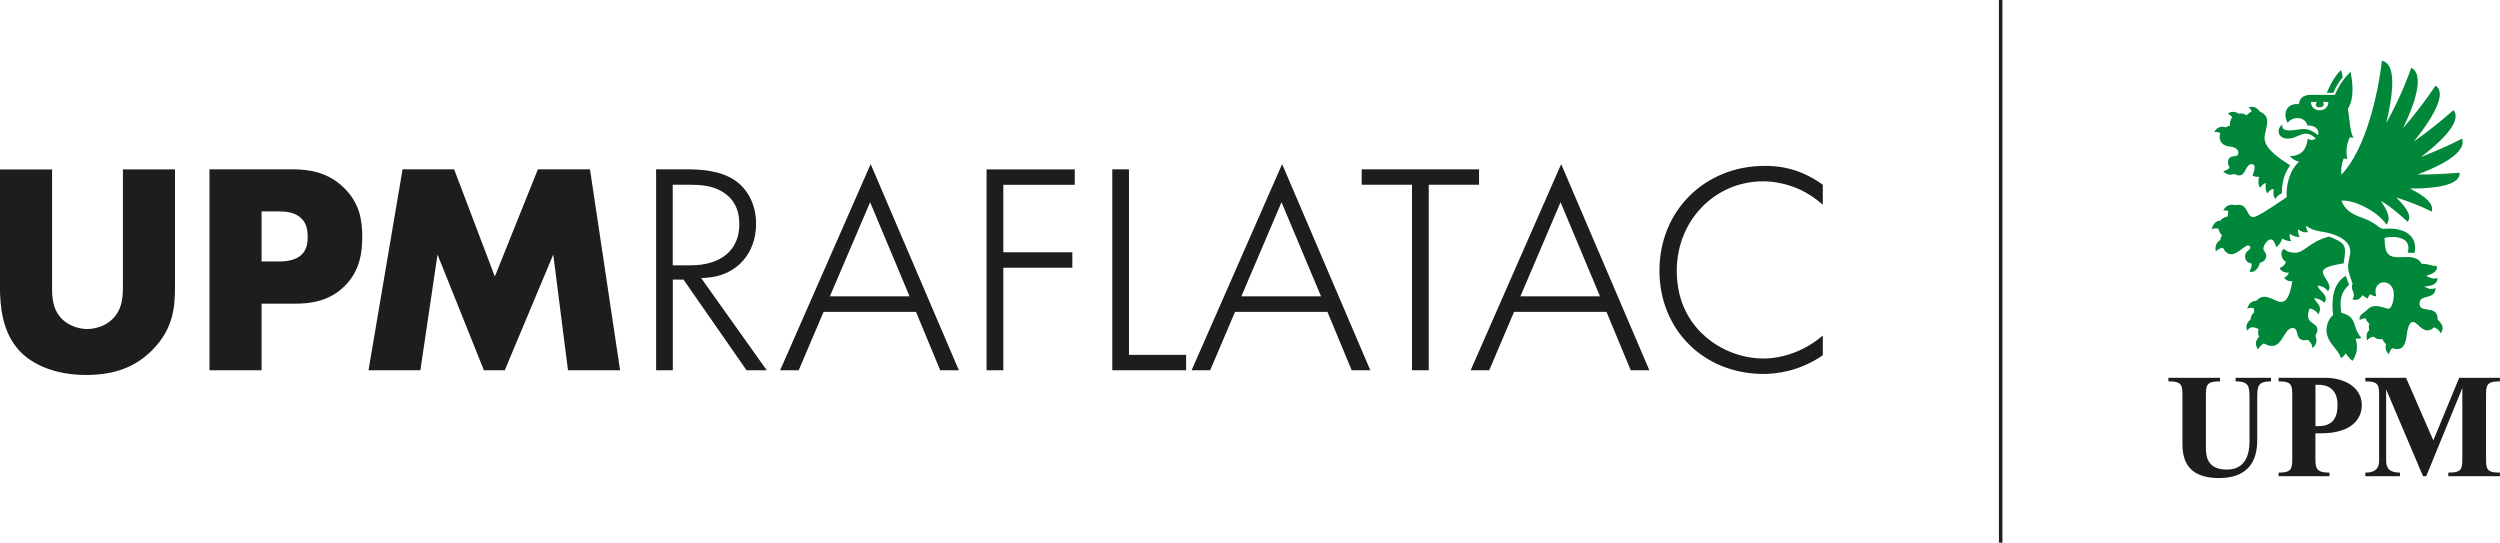
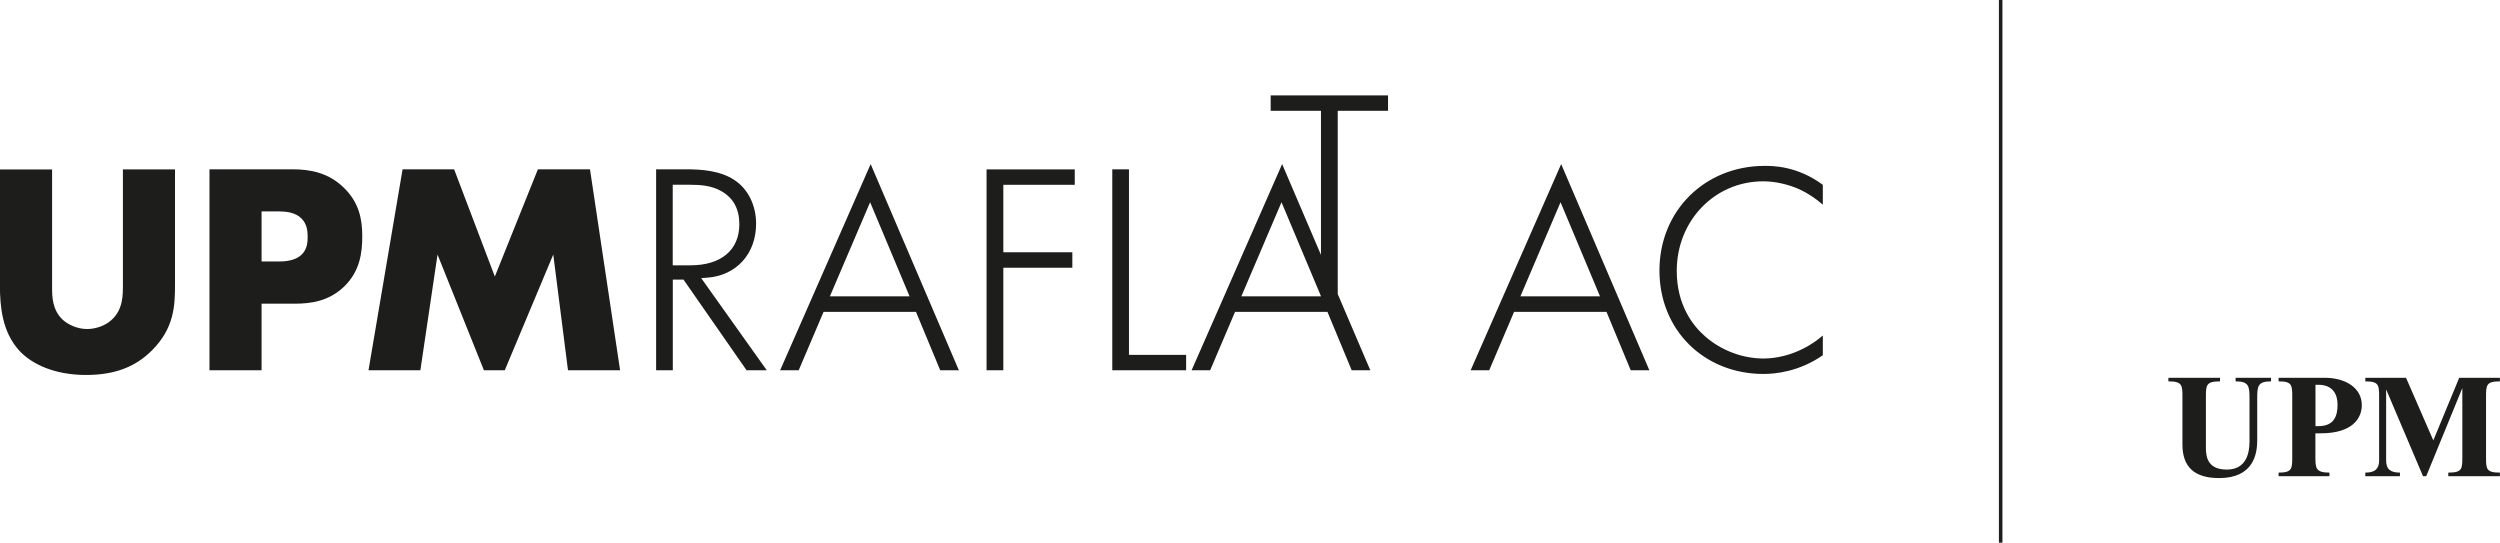
<svg xmlns="http://www.w3.org/2000/svg" id="Ebene_2" viewBox="0 0 320.56 69.58">
  <defs>
    <style>
      .cls-1 {
        fill: #1d1d1b;
      }

      .cls-2 {
        fill: #008739;
      }
    </style>
  </defs>
  <g id="Checked_Logo_Template">
    <g>
      <rect class="cls-1" x="256.31" width=".45" height="69.58" />
      <path class="cls-1" d="M296.9,54.64v-5.3h.37c1.93,0,2.46,1.32,2.46,2.54,0,1.36-.37,2.76-2.44,2.76h-.4ZM292.18,61.06h6.51v-.46c-1.8,0-1.8-.62-1.8-2.06v-2.98h.71c4.01,0,5.24-1.9,5.24-3.62,0-2.19-2.07-3.5-4.76-3.5h-5.91v.46c1.75,0,1.75.48,1.75,2.05v7.59c0,1.56,0,2.06-1.75,2.06v.46ZM284.54,61.3c4.4,0,4.89-3.07,4.89-4.84v-5.39c0-1.55.07-2.17,1.77-2.17v-.46h-4.54v.46c1.7,0,1.78.62,1.78,2.17v5.56c0,1.67-.54,3.58-2.91,3.58-2.22,0-2.68-1.32-2.68-2.72v-6.54c0-1.55,0-2.05,1.81-2.05v-.46h-6.62v.46c1.8,0,1.8.5,1.8,2.05v6.05c0,2.83,1.49,4.3,4.69,4.3ZM303.3,61.06h4.43v-.46c-1.27,0-1.77-.48-1.77-1.55v-9.12l4.73,11.13h.41l4.63-11.3v8.79c0,1.57,0,2.05-1.8,2.05v.46h6.62v-.46c-1.78,0-1.78-.48-1.78-2.05v-7.6c0-1.55,0-2.05,1.78-2.05v-.46h-5.22l-3.32,8.03-3.5-8.03h-5.22v.46c1.77,0,1.77.5,1.77,2.05v8.1c0,1.07-.53,1.55-1.77,1.55v.46Z" />
-       <path class="cls-2" d="M298.35,11.91h.84c.3-.72.7-1.39,1.2-2.01-.04-.31-.1-.62-.21-.91-.73.61-1.47,2.01-1.83,2.92ZM297.43,14.14c-.56,0-1.11-.33-1.11-1.07h.76c-.1.14-.14.26-.14.36,0,.23.24.33.47.33.27,0,.55-.13.55-.38,0-.09-.04-.19-.12-.31h.71c0,.74-.58,1.07-1.12,1.07ZM291.76,25.51c.18-.33.5-.62.83-.71,0-1.43.29-2.52,1.06-3.6-1.48-.96-3.28-2.14-3.28-3.51,0-.56.34-1.41.34-2.08,0-.53-.21-1-.97-1.32-.32-.49-.78-.7-1.43-.54.2.12.32.33.42.54-.25.11-.47.28-.66.5-.33-.21-.62-.3-1.03-.21-.42-.32-.99-.32-1.39,0,.25.11.4.24.57.44-.25.39-.32.76-.29,1.11-.21.02-.39.09-.54.21-.55-.29-1.31.09-1.45.62.27-.08.53-.03.76.12-.06.16-.09.31-.09.46,0,.61.38,1.17,1.32,1.26.65.06,1.08.34,1.08.79,0,.29-.2.45-.55.45-.55,0-.78.36-.78.77,0,.24.08.48.22.68-.25.28-.46.36-.83.46.4.45.86.56,1.43.35.24.14.44.19.61.19.89,0,.8-1.44,1.61-1.44.29,0,.38.18.38.42,0,.35-.2.84-.28,1.03.2.12.53.22.86.17-.12.42-.18.99.12,1.4.2-.29.41-.49.74-.61-.1.68-.02,1.02.2,1.34.21-.32.4-.53.81-.56-.07.44-.1.89.21,1.27ZM301.63,46.28c.62-.85.74-1.87.41-2.86.29.02.54,0,.74-.1-.46-.54-.67-1.05-.84-1.63-.21-.68-.46-1.27-1.72-1.57-.23-1.43-.16-2.58.99-3.61-.16-.38-.31-.78-.44-1.14-1.74,1.06-1.82,3.29-1.61,5.05-.55.38-.85,1.24-.85,1.93,0,.91.54,1.61,1.01,2.2.39.48.73.92.83,1.38.26-.15.47-.36.63-.62.21.32.53.7.86.98ZM289.5,44.85c.18-.35.46-.65.78-.81.41.23.75.32,1.04.32,1.39,0,1.56-2.3,2.66-2.3.39,0,.48.3.56.63.13.54.32,1.13,1.37.88.37.28.58.61.58,1.06.58-.45.65-.93.4-1.59.19-.34.26-.59.26-.79,0-.8-1.21-.73-1.21-1.8,0-.24.06-.54.21-.91.46.13.87.32,1.12.78.15-.28.21-.52.21-.72,0-.67-.71-.95-.71-1.39.57.1.99.3,1.24.62.16-.19.22-.36.22-.53,0-.65-1.03-1.16-1.03-1.69.56.08.97.28,1.3.73.14-.16.2-.32.2-.5,0-.66-.85-1.39-.85-1.97,0-.39.38-.74,2.66-1.1.12-.65.18-1.21.18-1.58,0-.89-.43-1.21-2.03-1.86-1.24.3-2.1.86-2.78,1.35-.62.45-1.08.73-1.63.73-.44,0-1.11-.17-1.41-.52-.22.18-.31.44-.31.69,0,.39.22.79.58,1-.18.42-.37.64-.8.77.16.48.74.66,1.19.6-.11.31-.32.53-.63.66.24.32.62.5,1.06.45-.34,2.11-.84,2.65-1.43,2.65-.64,0-1.39-.66-2.15-.66-.34,0-.68.13-1.01.51-.65.05-1.03.39-1.18,1.02.32-.15.48-.15.85-.03,0,.16.01.33.03.49-.31.25-.44.58-.48.96-.45.32-.66.89-.4,1.39.23-.32.43-.43.65-.43.2,0,.5.1.79.21-.09.28-.09.74.08.99-.54.62-.51.98-.18,1.63ZM306.27,45.47c.1-.31.26-.6.46-.83.25.08.47.12.66.12.77,0,1.06-.66,1.21-1.8.14-1.14.42-1.68.79-1.68.53,0,1.03,1.08,1.87,1.08.38,0,.69-.22.83-.39.37.13.71.37.87.79.16-.25.24-.48.24-.69,0-.39-.25-.74-.64-1.09.04-1.09-.68-1.21-1.29-1.29-.63-.09-1.03-.17-1.03-.75,0-1.32,1.98-.36,2.06-2.02-.49.25-.95.09-1.46-.16,1.15-.15,1.64-.32,1.73-1.11-.56.17-.95,0-1.47-.28.58-.18,1.6-.51,1.32-1.32-.19.11-.51.02-.87-.08-.34-.09-.72-.19-1.02-.13-.42-.75-1.14-.88-1.9-.88-.31,0-.82.02-1.1.02-1.06,0-1.69-.31-1.75-1.92,0-.15-.01-.33-.04-.51.09-.08.52-.17,1.02-.17.9,0,2.06.28,2.06,1.41,0,.18-.03.39-.1.61.29,0,.58.01.87.04.06-.27.08-.51.08-.7,0-1.54-1.33-2.43-3.33-2.43-.37,0-.55.03-.71.03-.23,0-.41-.06-.88-.44-.23-.18-.71-.55-1.54-.85-1.41-.51-2.42-.91-2.99-2.32,1.45-.16,4.53,1.23,5.8,3.08.55-.77.19-1.71-.75-3.04.98.5,2.09,1.43,3.45,2.66.49-.57.15-1.51-1.46-3.11,1.55.5,3.07,1.06,4.55,1.81.28-.92-.66-1.91-2.81-2.95,4.32,0,6.47-.71,6.39-2.03-2.61.19-4.08.24-5.4.22,4.23-1.59,6.16-3.14,5.72-4.6-1.73.91-3.5,1.64-5.29,2.37,3.66-2.8,5.1-4.88,4.18-6.02-1.64,1.43-3.32,2.79-5.09,4.03,2.96-3.68,4.11-6.34,2.79-7.17-1.32,1.95-2.66,3.7-4.18,5.47,2.07-4.28,2.48-7.08,1.06-7.76-.86,2.47-1.97,4.85-3.21,7.11,1.23-5.15.97-7.72-.56-8.01-.46,4.23-2.1,11.45-5.19,14.61-.05-.74.02-1.45.3-2.09l.46.09c-.21-.99-.09-1.91.32-2.81l.49.09c-.32-.47-.44-1.38-.55-2.36-.05-.49-.12-1.01-.19-1.35.45-.72.6-1.6.6-2.49,0-.79-.12-1.59-.24-2.27-.86.81-1.55,1.8-2.01,2.95h-3.04c-.82,0-1.44.23-1.6,1.19-1.1-.11-1.71.52-1.71,1.37,0,.32.09.68.27,1.03.3-.4.79-.61,1.27-.61.58,0,1.14.31,1.28.96.74-.07,1.6.33,1.36,1.24-.43-.37-1.1-.8-1.82-.8-.47,0-1.26.18-1.87.18-.57,0-.99-.16-.88-.77-.33.24-.49.56-.49.87,0,.46.34.95,1.2.95.97,0,1.5-.63,2.28-.63.51,0,.92.27,1.3.62-.38.25-.71.25-1.04,0-.16,1.47-.87,2.25-2.3,2.25.29.38.75.61,1.19.74-1.22,1.04-1.68,2.96-1.6,4.54-2.43,1.66-3.86,2.54-4.25,2.54-.94,0-.63-1.57-1.93-1.57-.13,0-.27.01-.43.05-.65-.16-1.14,0-1.52.67.54-.02.65.04.65.2,0,.13-.07.32-.07.58-.4.06-.72.24-.95.53-.65,0-.99.58-1.11,1.11.29-.12.58-.16.87-.07.07.35.22.63.46.85-.11.15-.2.37-.25.61-.49.25-.71.95-.54,1.45.24-.28.54-.44.91-.46.32.61.68.82,1.04.82.84,0,1.71-1.13,2.19-1.13.15,0,.28.12.28.27,0,.38-.68.39-.68,1.14,0,.53.34.83.83.9.04.37-.05.71-.28.99.6.4,1.27-.53,1.34-1.07.53-.12.83-.5.83-.9,0-.45-.37-.58-.37-.93,0-.41.52-1.17.95-1.17.25,0,.51.26.69,1,.41-.33.62-.63.78-1.11.41.25.69.32,1.14.32-.17-.32-.2-.53-.2-.96.45.33.78.46,1.31.43-.2-.33-.25-.62-.25-.99.4.28.78.49,1.32.36-.18-.24-.25-.49-.25-.82.53.45,1.23.67,2.07.79,1.48.21,3.58.95,3.58,2.51,0,.57-.28,1.31-.28,1.97,0,.55.19,1.09.58,2.15-.07.16-.09.31-.09.44,0,.41.25.69.25,1.04,0,.16-.05.33-.19.54.53.2.99.03,1.27-.53.2.15.44.31.65.45.11-.17.24-.39.34-.57.28.16.49.25.81.28-.36-1.17.28-1.8.97-1.8.62,0,1.28.51,1.28,1.56,0,.63-.23,1.83-.71,1.83-.26,0-.93-.35-1.6-.35-.46,0-.81.16-1.12.49-.13.13-.27.24-.42.35-.34.24-.63.46-.53.96.25-.16.46-.21.79-.21.07.29.22.51.45.67-.09.28-.09.55,0,.81-.41.37-.41.83-.29,1.36.17-.25.5-.49.83-.49.36.28.66.37,1.15.31.08.25.23.47.45.63-.13.53-.04.88.33,1.31Z" />
-       <path class="cls-1" d="M6.68,21.71v15.26c0,1.08.04,2.74,1.31,3.98.77.73,2.01,1.24,3.17,1.24s2.36-.46,3.09-1.12c1.55-1.35,1.51-3.24,1.51-4.67v-14.68h6.68v14.8c0,2.71-.12,5.53-2.9,8.35-2.16,2.2-4.87,3.21-8.5,3.21-4.06,0-6.95-1.39-8.54-3.09-2.24-2.43-2.51-5.72-2.51-8.46v-14.8h6.68ZM33.54,38.94v8.54h-6.68v-25.77h10.66c2.24,0,4.56.42,6.53,2.32,2.01,1.93,2.4,4.1,2.4,6.26,0,2.05-.27,4.44-2.28,6.41-2.01,1.97-4.4,2.24-6.41,2.24h-4.21ZM33.54,33.53h2.24c.7,0,2.01-.08,2.82-.81.81-.7.85-1.74.85-2.36,0-.7-.08-1.62-.77-2.32-.77-.81-2.01-.93-2.86-.93h-2.28v6.41ZM47.25,47.48l4.37-25.77h6.61l5.22,13.75,5.52-13.75h6.68l3.86,25.77h-6.68l-1.89-14.84-6.22,14.84h-2.67l-5.95-14.84-2.2,14.84h-6.64ZM95.72,47.48h2.6l-8.41-11.82.72-.05c3.78-.26,6.32-3.05,6.32-6.93,0-2.34-1.02-4.42-2.73-5.56-1.83-1.25-4.29-1.41-6.23-1.41h-3.86v25.77h2.14v-11.63h1.37l8.09,11.63ZM88.54,34.02h-2.28v-10.33h2.2c1.35,0,2.77.1,4.02.81,1.56.89,2.32,2.28,2.32,4.26,0,3.3-2.34,5.26-6.26,5.26M120.56,47.48h2.39l-11.31-26.44-11.61,26.44h2.38l3.19-7.49h11.85l3.11,7.49ZM116.63,38h-10.22l5.16-12.07,5.06,12.07ZM126.51,47.48h2.14v-13.15h8.85v-1.98h-8.85v-8.65h9.16v-1.98h-11.31v25.77ZM142.61,47.48h9.48v-1.98h-7.33v-23.79h-2.14v25.77ZM173.32,47.48h2.39l-11.31-26.44-11.61,26.44h2.38l3.19-7.49h11.85l3.11,7.49ZM169.39,38h-10.22l5.15-12.07,5.07,12.07ZM181.06,47.48h2.14v-23.79h6.45v-1.98h-15.05v1.98h6.45v23.79ZM209.1,47.48h2.39l-11.31-26.44-11.61,26.44h2.38l3.19-7.49h11.85l3.11,7.49ZM205.17,38h-10.22l5.15-12.07,5.06,12.07ZM226.28,21.27c-7.7,0-13.5,5.77-13.5,13.42s5.74,13.26,13.34,13.26c1.56,0,4.61-.31,7.61-2.4v-2.53c-.64.55-1.47,1.16-2.49,1.67-1.6.82-3.42,1.28-5.12,1.28-2.68,0-5.4-1.03-7.45-2.81-1.68-1.46-3.67-4.11-3.67-8.43,0-6.44,4.87-11.48,11.08-11.48,1.55,0,3.24.38,4.75,1.07.96.45,2,1.14,2.9,1.92v-2.54c-3.28-2.43-6.41-2.43-7.45-2.43" />
+       <path class="cls-1" d="M6.68,21.71v15.26c0,1.08.04,2.74,1.31,3.98.77.73,2.01,1.24,3.17,1.24s2.36-.46,3.09-1.12c1.55-1.35,1.51-3.24,1.51-4.67v-14.68h6.68v14.8c0,2.71-.12,5.53-2.9,8.35-2.16,2.2-4.87,3.21-8.5,3.21-4.06,0-6.95-1.39-8.54-3.09-2.24-2.43-2.51-5.72-2.51-8.46v-14.8h6.68ZM33.54,38.94v8.54h-6.68v-25.77h10.66c2.24,0,4.56.42,6.53,2.32,2.01,1.93,2.4,4.1,2.4,6.26,0,2.05-.27,4.44-2.28,6.41-2.01,1.97-4.4,2.24-6.41,2.24h-4.21ZM33.54,33.53h2.24c.7,0,2.01-.08,2.82-.81.81-.7.85-1.74.85-2.36,0-.7-.08-1.62-.77-2.32-.77-.81-2.01-.93-2.86-.93h-2.28v6.41ZM47.25,47.48l4.37-25.77h6.61l5.22,13.75,5.52-13.75h6.68l3.86,25.77h-6.68l-1.89-14.84-6.22,14.84h-2.67l-5.95-14.84-2.2,14.84h-6.64ZM95.72,47.48h2.6l-8.41-11.82.72-.05c3.78-.26,6.32-3.05,6.32-6.93,0-2.34-1.02-4.42-2.73-5.56-1.83-1.25-4.29-1.41-6.23-1.41h-3.86v25.77h2.14v-11.63h1.37l8.09,11.63ZM88.54,34.02h-2.28v-10.33h2.2c1.35,0,2.77.1,4.02.81,1.56.89,2.32,2.28,2.32,4.26,0,3.3-2.34,5.26-6.26,5.26M120.56,47.48h2.39l-11.31-26.44-11.61,26.44h2.38l3.19-7.49h11.85l3.11,7.49ZM116.63,38h-10.22l5.16-12.07,5.06,12.07ZM126.51,47.48h2.14v-13.15h8.85v-1.98h-8.85v-8.65h9.16v-1.98h-11.31v25.77ZM142.61,47.48h9.48v-1.98h-7.33v-23.79h-2.14v25.77ZM173.32,47.48h2.39l-11.31-26.44-11.61,26.44h2.38l3.19-7.49h11.85l3.11,7.49ZM169.39,38h-10.22l5.15-12.07,5.07,12.07Zh2.14v-23.79h6.45v-1.98h-15.05v1.98h6.45v23.79ZM209.1,47.48h2.39l-11.31-26.44-11.61,26.44h2.38l3.19-7.49h11.85l3.11,7.49ZM205.17,38h-10.22l5.15-12.07,5.06,12.07ZM226.28,21.27c-7.7,0-13.5,5.77-13.5,13.42s5.74,13.26,13.34,13.26c1.56,0,4.61-.31,7.61-2.4v-2.53c-.64.55-1.47,1.16-2.49,1.67-1.6.82-3.42,1.28-5.12,1.28-2.68,0-5.4-1.03-7.45-2.81-1.68-1.46-3.67-4.11-3.67-8.43,0-6.44,4.87-11.48,11.08-11.48,1.55,0,3.24.38,4.75,1.07.96.45,2,1.14,2.9,1.92v-2.54c-3.28-2.43-6.41-2.43-7.45-2.43" />
    </g>
  </g>
</svg>